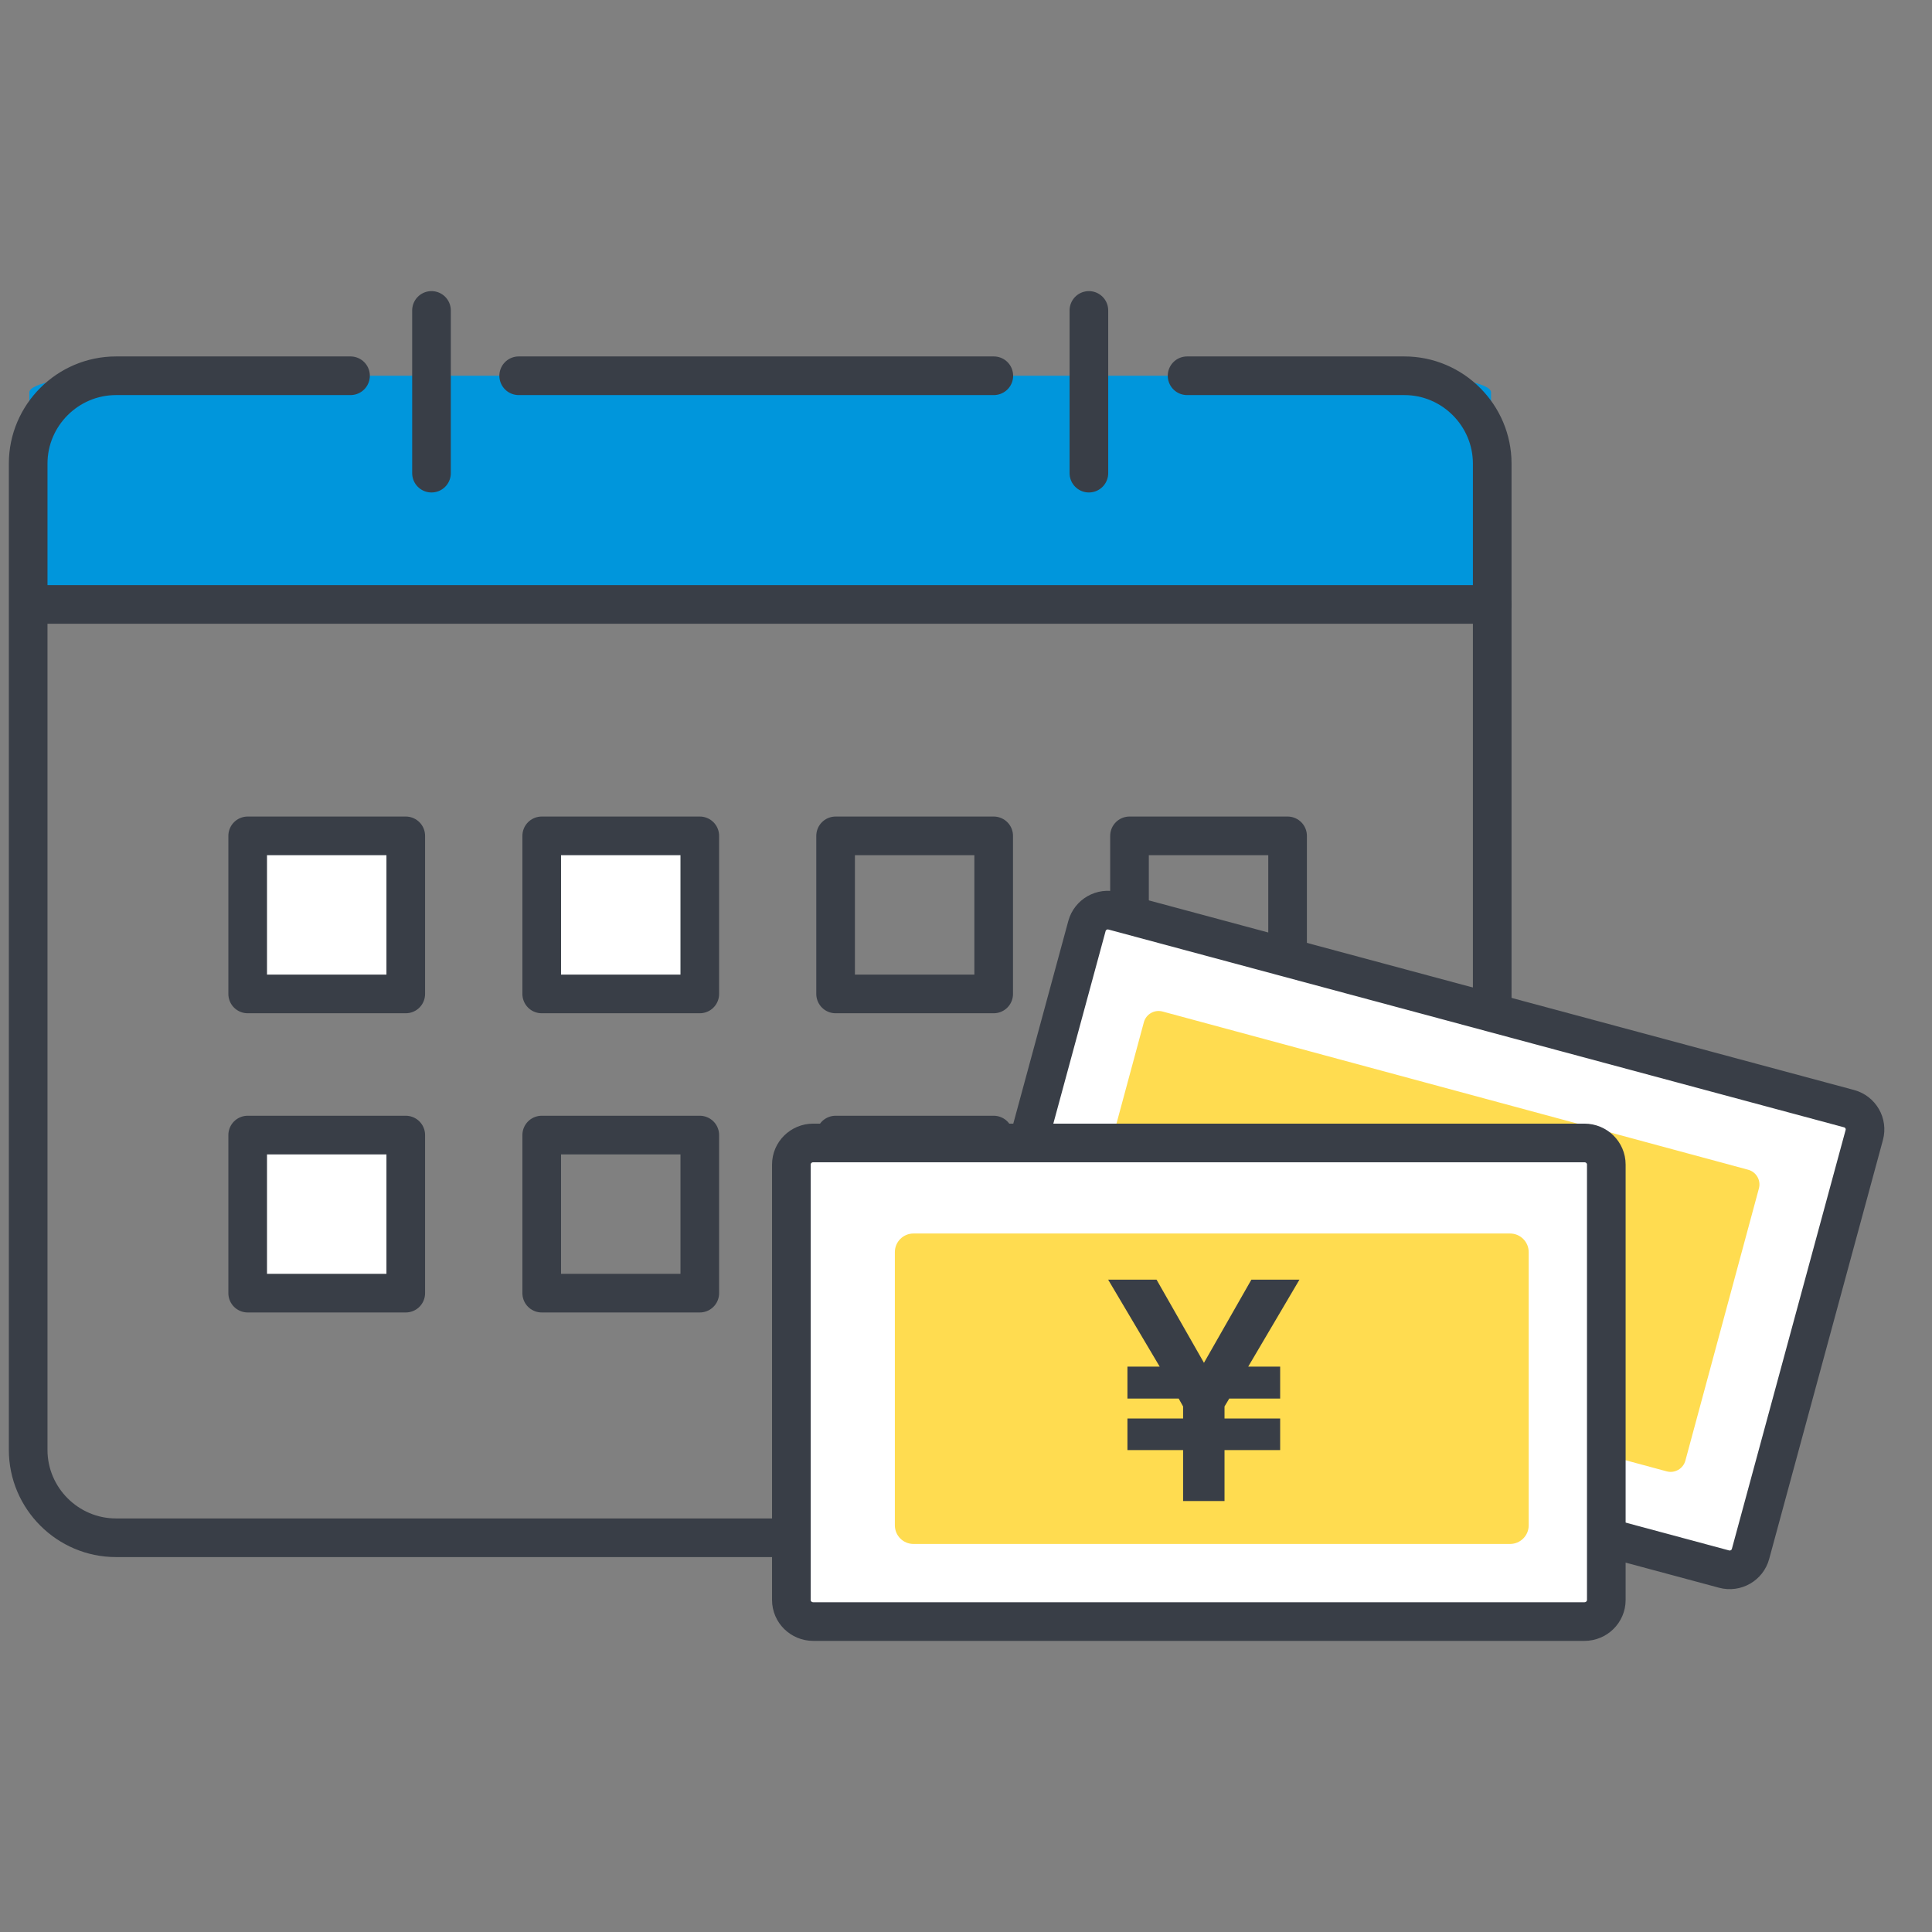
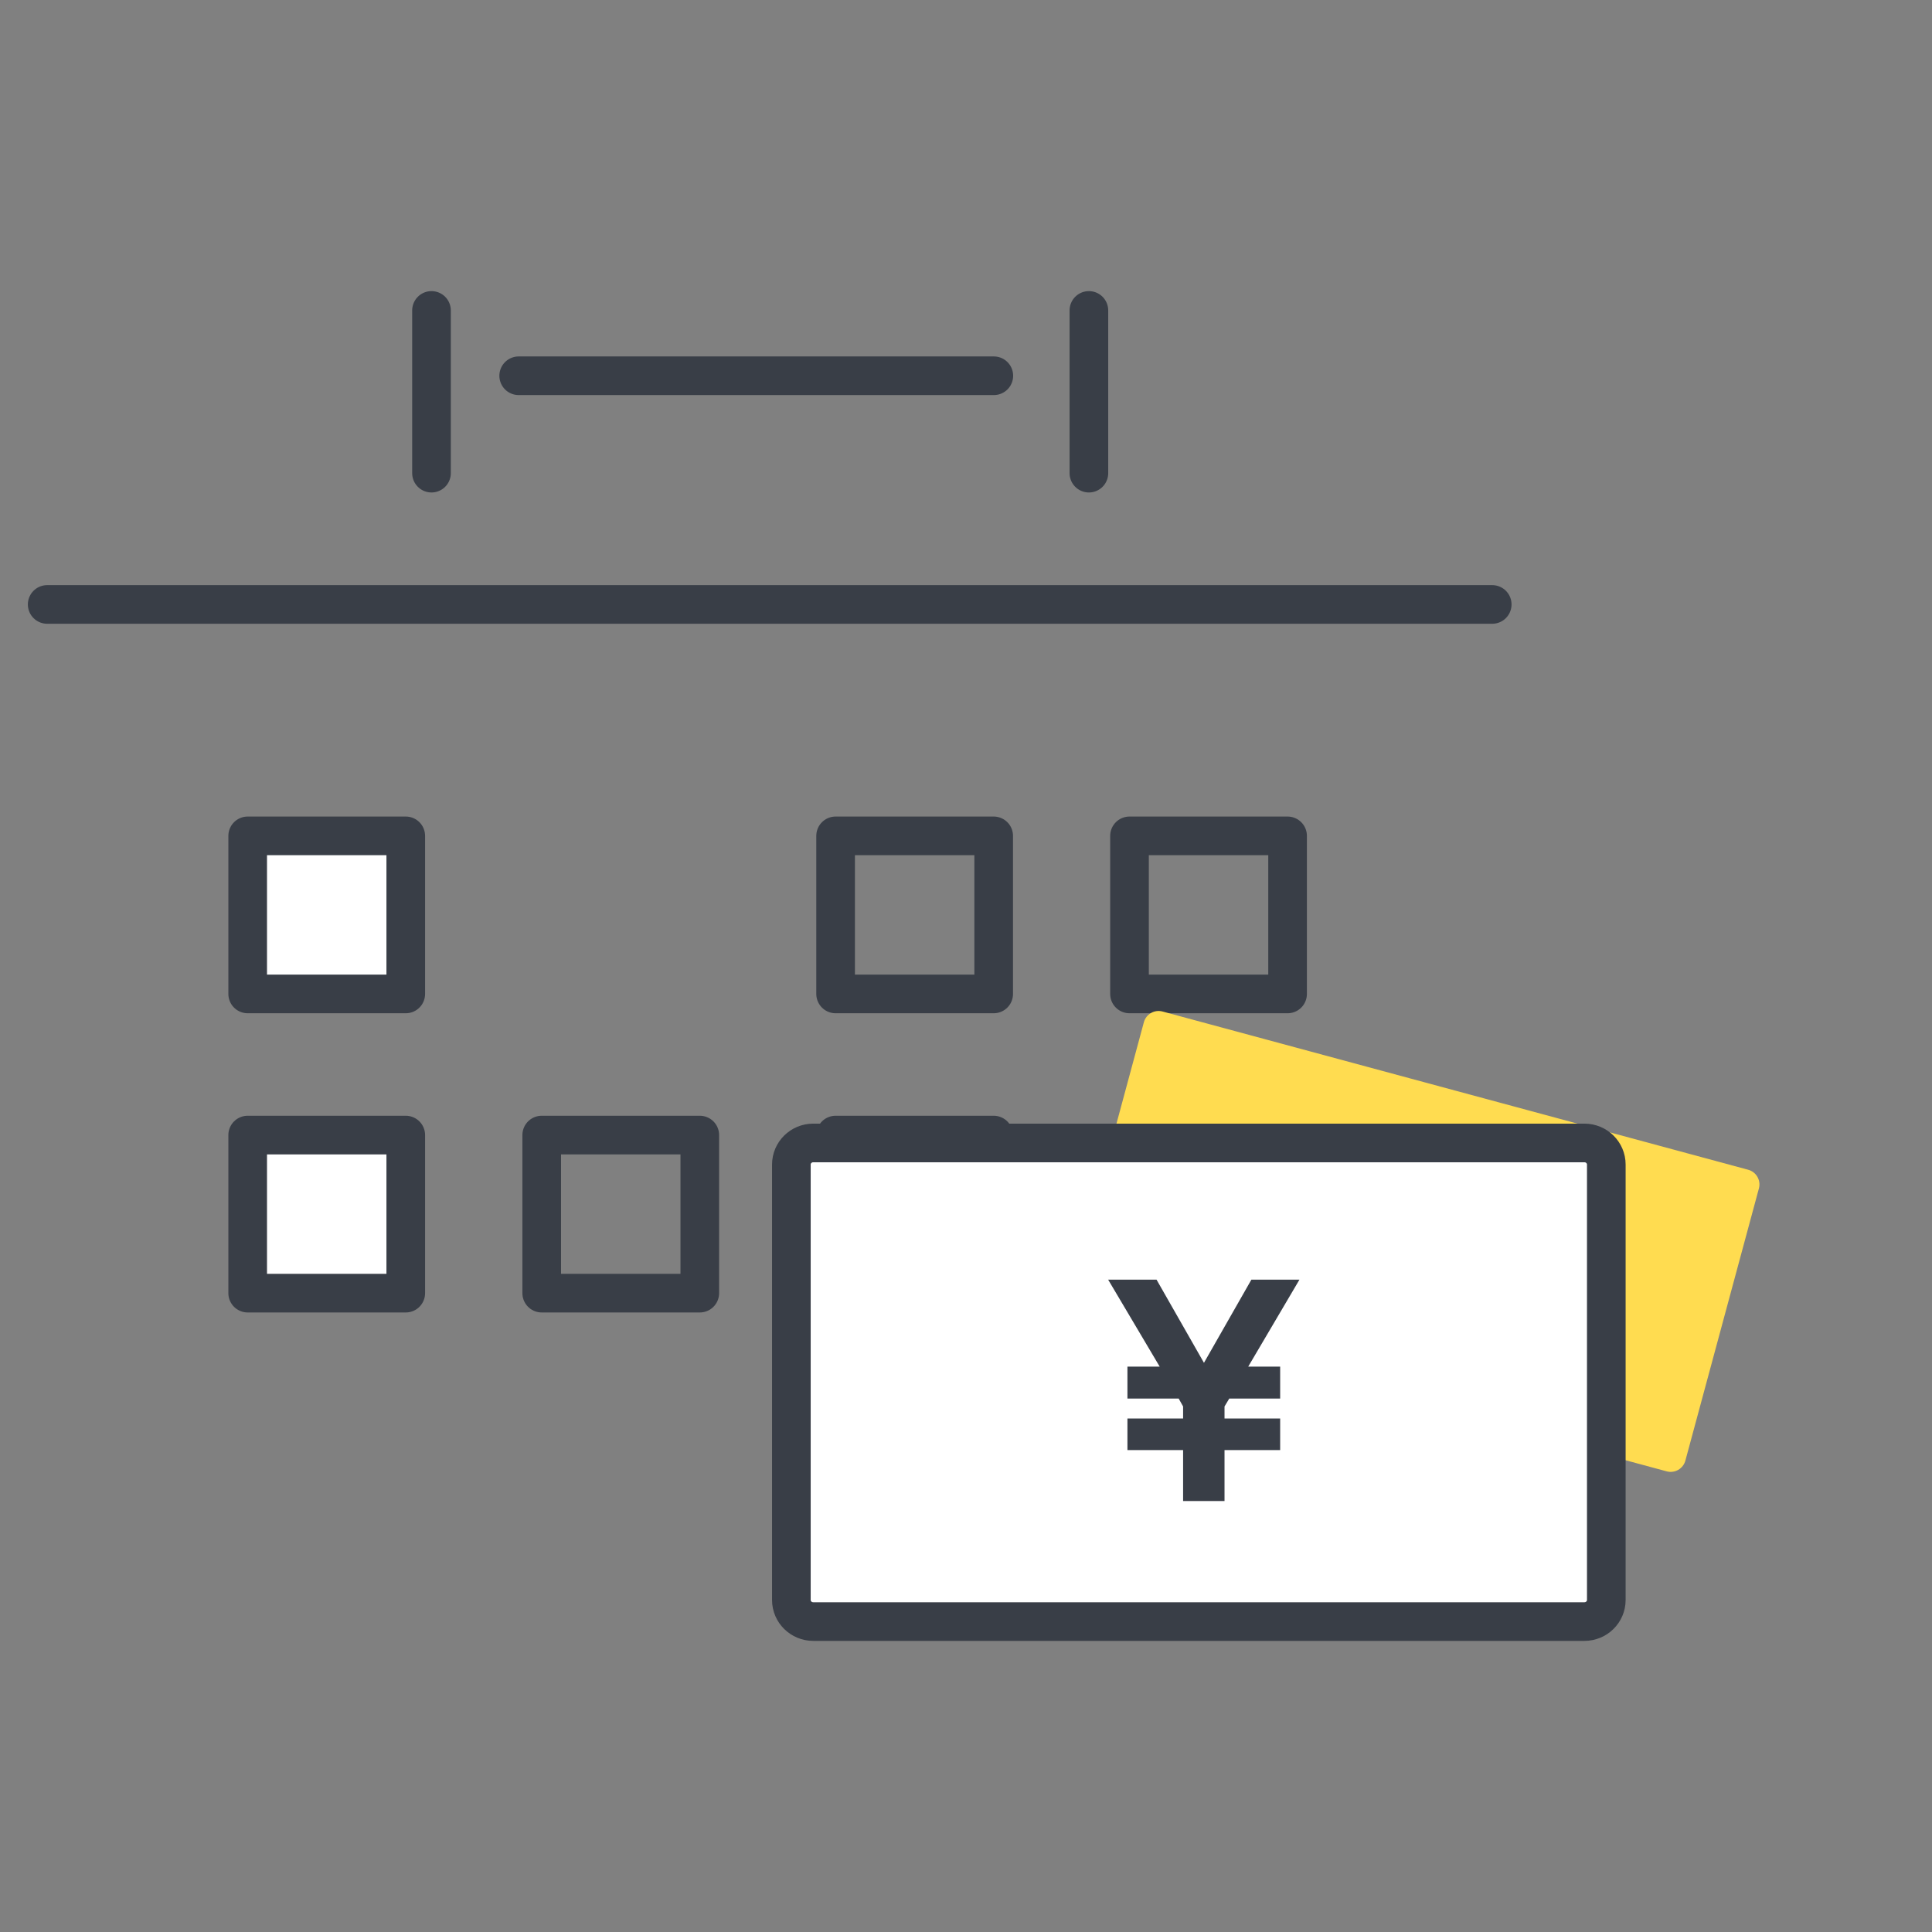
<svg xmlns="http://www.w3.org/2000/svg" width="100" height="100" viewBox="0 0 100 100" fill="none">
  <rect x="0" y="0" width="100" height="100" fill="#808080" stroke="none" />
-   <path d="M61.407 19.449H72.638C75.138 19.449 77.177 19.837 77.177 20.309V29.971C77.177 30.445 75.131 30.831 72.638 30.831H6.058C3.557 30.831 1.519 30.443 1.519 29.971V20.309C1.519 19.835 3.564 19.449 6.058 19.449H18.177" fill="#0096DC" />
-   <path d="M61.443 19.449H72.691C75.195 19.449 77.237 21.498 77.237 23.995V75.048C77.237 77.552 75.188 79.594 72.691 79.594H6.004C3.5 79.594 1.458 77.545 1.458 75.048V23.995C1.458 21.491 3.507 19.449 6.004 19.449H18.143" stroke="#393E47" stroke-width="2" stroke-linecap="round" stroke-linejoin="round" />
  <path d="M26.847 19.449H51.44" stroke="#393E47" stroke-width="2" stroke-linecap="round" stroke-linejoin="round" />
  <path d="M22.334 16.068V24.49" stroke="#393E47" stroke-width="2" stroke-linecap="round" stroke-linejoin="round" />
  <path d="M56.361 16.068V24.49" stroke="#393E47" stroke-width="2" stroke-linecap="round" stroke-linejoin="round" />
  <path d="M2.442 31.286H77.237" stroke="#393E47" stroke-width="2" stroke-linecap="round" stroke-linejoin="round" />
  <path d="M21.002 43.264H12.82V51.446H21.002V43.264Z" fill="white" stroke="#393E47" stroke-width="2" stroke-linecap="round" stroke-linejoin="round" />
-   <path d="M36.221 43.264H28.039V51.446H36.221V43.264Z" fill="white" stroke="#393E47" stroke-width="2" stroke-linecap="round" stroke-linejoin="round" />
  <path d="M51.433 43.264H43.251V51.446H51.433V43.264Z" stroke="#393E47" stroke-width="2" stroke-linecap="round" stroke-linejoin="round" />
  <path d="M66.645 43.264H58.463V51.446H66.645V43.264Z" stroke="#393E47" stroke-width="2" stroke-linecap="round" stroke-linejoin="round" />
  <path d="M21.002 58.751H12.82V66.933H21.002V58.751Z" fill="white" stroke="#393E47" stroke-width="2" stroke-linecap="round" stroke-linejoin="round" />
  <path d="M36.221 58.751H28.039V66.933H36.221V58.751Z" stroke="#393E47" stroke-width="2" stroke-linecap="round" stroke-linejoin="round" />
  <path d="M51.433 58.751H43.251V66.933H51.433V58.751Z" stroke="#393E47" stroke-width="2" stroke-linecap="round" stroke-linejoin="round" />
-   <path d="M89.235 81.215L51.162 70.978C50.565 70.817 50.213 70.205 50.374 69.613L56.261 47.93C56.423 47.336 57.038 46.986 57.633 47.147L95.707 57.384C96.304 57.545 96.656 58.156 96.494 58.749L90.607 80.431C90.445 81.026 89.831 81.376 89.235 81.215Z" fill="white" stroke="#393E47" stroke-width="2" stroke-linecap="round" stroke-linejoin="round" />
  <path d="M59.206 52.912L55.4 66.999C55.286 67.42 55.535 67.853 55.956 67.967L86.267 76.157C86.688 76.27 87.121 76.021 87.235 75.601L91.041 61.513C91.155 61.093 90.906 60.659 90.485 60.546L60.174 52.356C59.753 52.242 59.32 52.491 59.206 52.912Z" fill="#FFDC50" />
  <path d="M82.01 59.159H42.093C41.468 59.159 40.961 59.659 40.961 60.276V82.816C40.961 83.432 41.468 83.932 42.093 83.932H82.01C82.635 83.932 83.142 83.432 83.142 82.816V60.276C83.142 59.659 82.635 59.159 82.01 59.159Z" fill="white" stroke="#393E47" stroke-width="2" stroke-linecap="round" stroke-linejoin="round" />
-   <path d="M78.16 63.846H47.282C46.749 63.846 46.318 64.278 46.318 64.81V78.952C46.318 79.484 46.749 79.915 47.282 79.915H78.16C78.693 79.915 79.125 79.484 79.125 78.952V64.81C79.125 64.278 78.693 63.846 78.16 63.846Z" fill="#FFDC50" />
  <path d="M61.237 77.692V75.057H58.356V73.42H61.237V72.798L61.008 72.389H58.356V70.735H60.025L57.357 66.234H59.862L62.317 70.539L64.772 66.234H67.26L64.608 70.735H66.261V72.389H63.626L63.381 72.798V73.42H66.261V75.057H63.381V77.692H61.237Z" fill="#393E47" />
</svg>